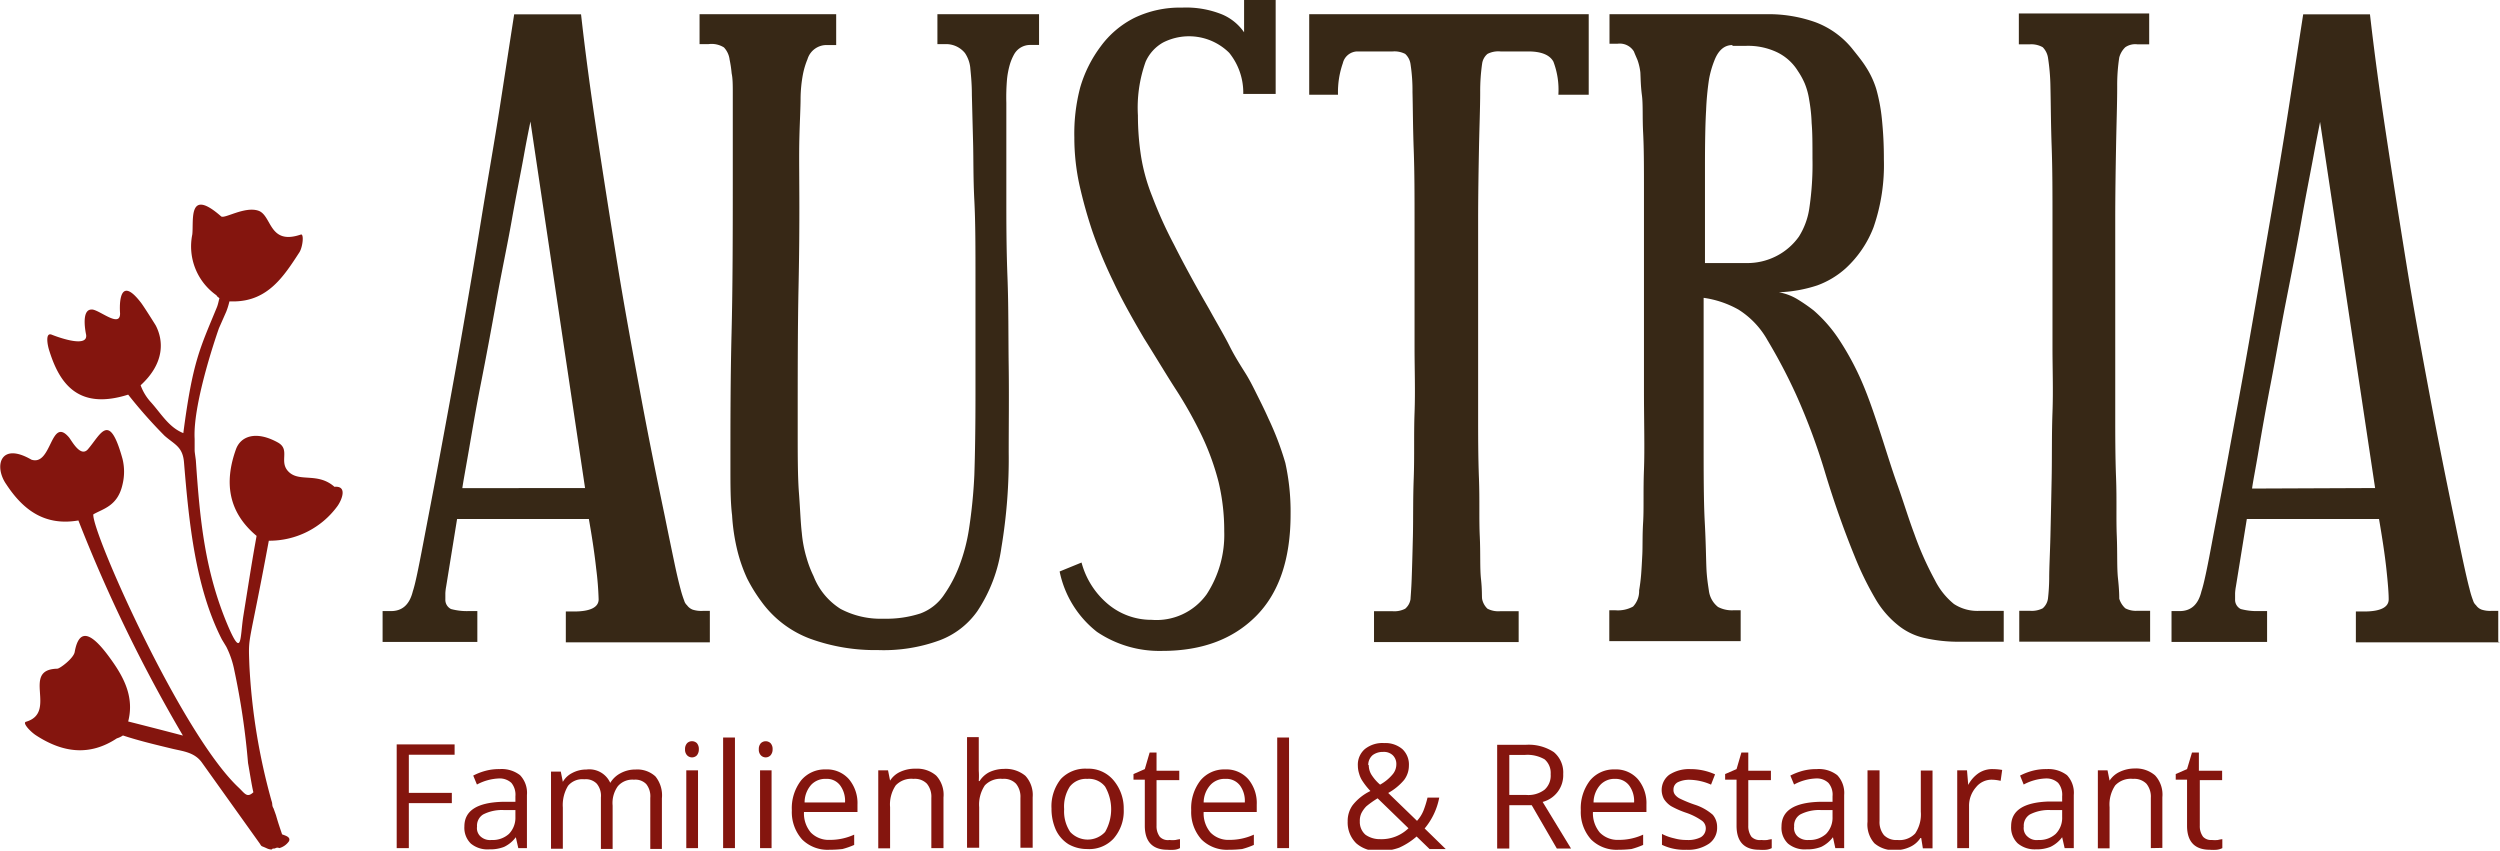
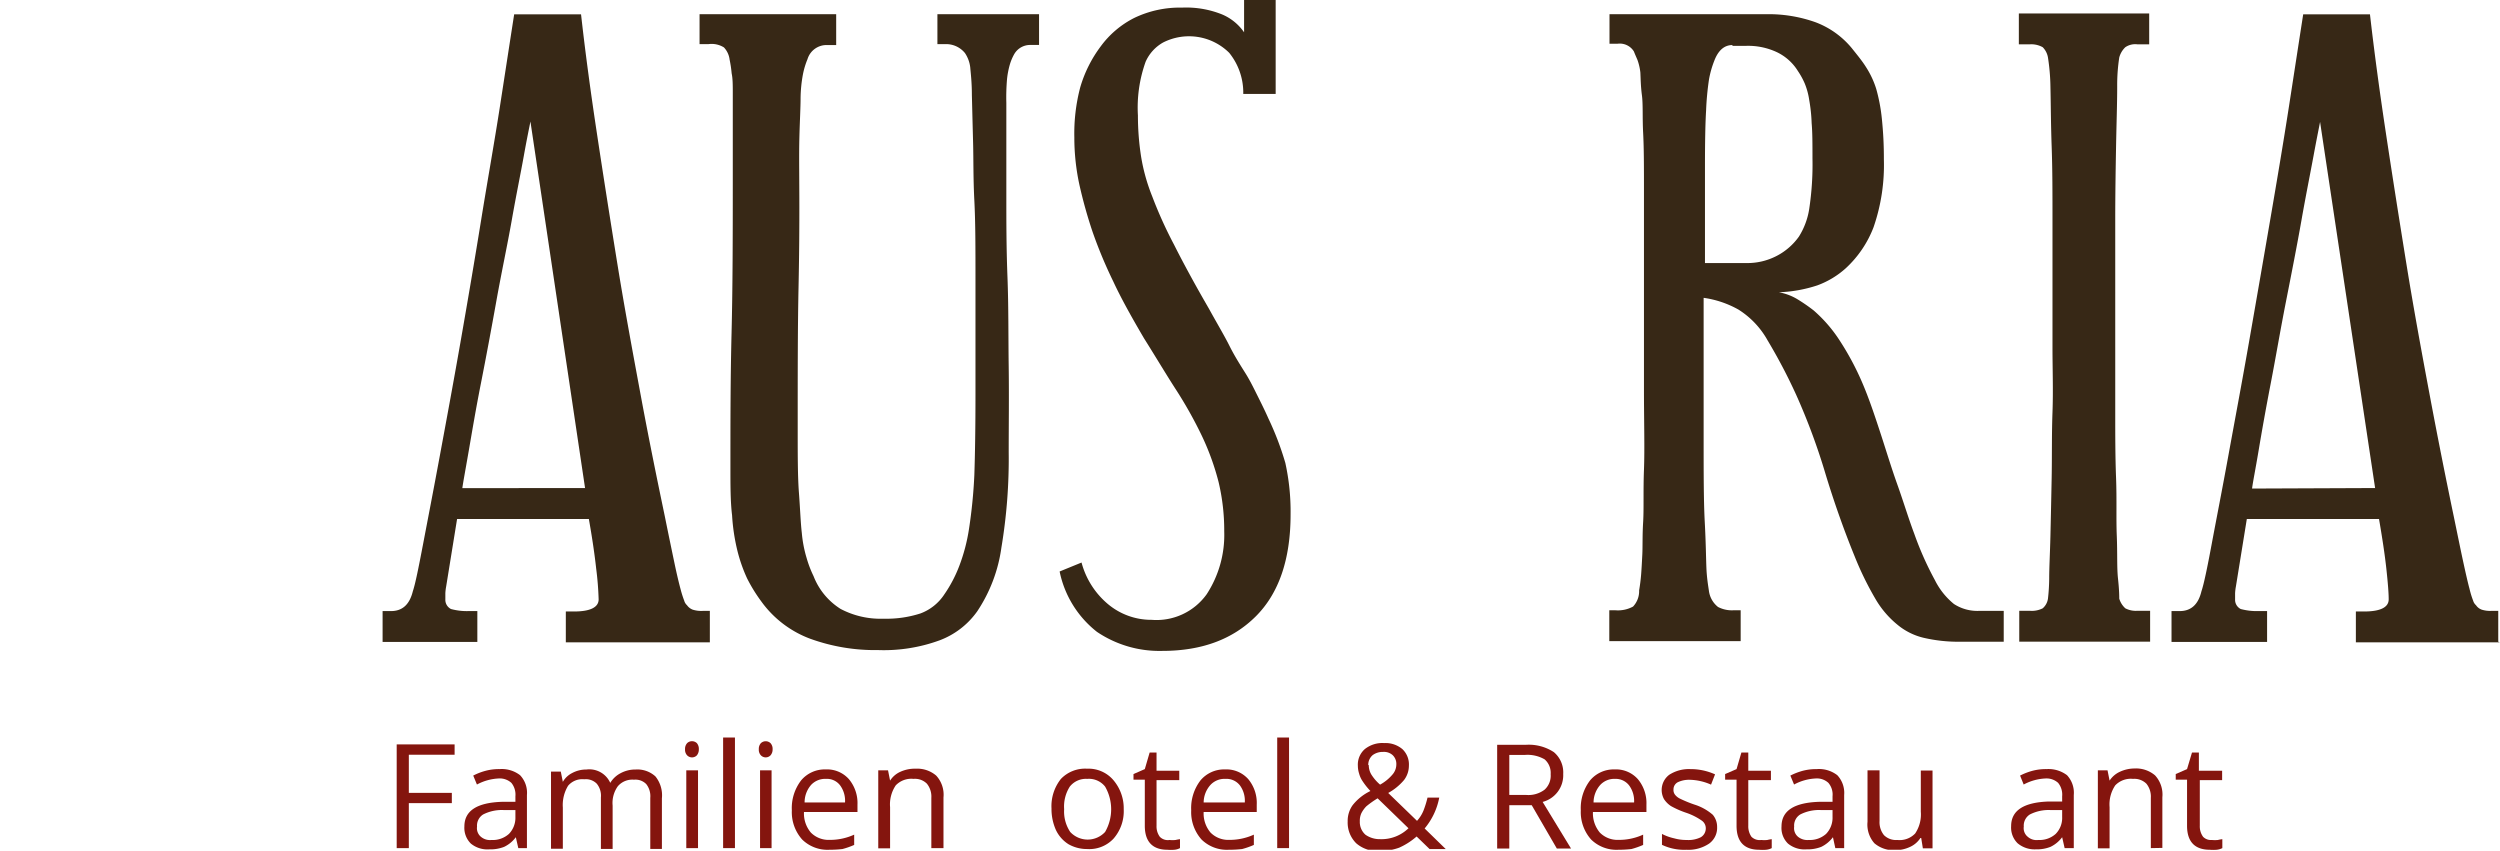
<svg xmlns="http://www.w3.org/2000/svg" viewBox="0 0 243.01 82.72">
  <defs>
    <style>.cls-1{fill:none;}.cls-2{clip-path:url(#clip-path);}.cls-3{fill:#84150e;}.cls-4{fill:#372816;}</style>
    <clipPath id="clip-path">
      <rect class="cls-1" x="0.02" width="242.99" height="82.6" />
    </clipPath>
  </defs>
  <title>Logo Familienhotel Austria in Schladming Rohrmoos</title>
  <g id="Ebene_2" data-name="Ebene 2">
    <g id="Ebene_1-2" data-name="Ebene 1">
      <g class="cls-2">
        <path class="cls-3" d="M39.74,82.44H38.56V72.36h5.63v1H39.74v3.71h4.18v1H39.74Z" />
        <path class="cls-3" d="M50.38,82.44l-.24-1.06h0a3.06,3.06,0,0,1-1.14.94,3.66,3.66,0,0,1-1.42.24A2.54,2.54,0,0,1,45.77,82a2.14,2.14,0,0,1-.63-1.66c0-1.53,1.22-2.32,3.66-2.4l1.3,0V77.4a1.81,1.81,0,0,0-.39-1.3,1.67,1.67,0,0,0-1.22-.43,4.91,4.91,0,0,0-2.13.59L46,75.39a5.85,5.85,0,0,1,1.22-.47,5,5,0,0,1,1.33-.16,2.92,2.92,0,0,1,2,.59,2.48,2.48,0,0,1,.67,1.93v5.16Zm-2.6-.79a2.35,2.35,0,0,0,1.69-.59,2.25,2.25,0,0,0,.63-1.65v-.67l-1.14,0a4,4,0,0,0-2,.43,1.28,1.28,0,0,0-.59,1.18,1.09,1.09,0,0,0,.39,1A1.37,1.37,0,0,0,47.78,81.65Z" />
        <path class="cls-3" d="M63.21,82.44V77.56a1.9,1.9,0,0,0-.39-1.34,1.46,1.46,0,0,0-1.19-.43,1.86,1.86,0,0,0-1.57.63,2.79,2.79,0,0,0-.51,1.89v4.21H58.41v-5a1.85,1.85,0,0,0-.4-1.34,1.48,1.48,0,0,0-1.22-.43,1.8,1.8,0,0,0-1.57.63,3.6,3.6,0,0,0-.51,2.12v4H53.56V75h.95l.2,1h0a2.16,2.16,0,0,1,.91-.86A2.88,2.88,0,0,1,57,74.8a2.23,2.23,0,0,1,2.32,1.3h0a2.53,2.53,0,0,1,1-.94,3,3,0,0,1,1.46-.36,2.61,2.61,0,0,1,1.93.67,2.93,2.93,0,0,1,.63,2.13v4.92H63.21Z" />
        <path class="cls-3" d="M66.59,72.83a.82.82,0,0,1,.2-.59.65.65,0,0,1,.47-.19.66.66,0,0,1,.48.19.86.86,0,0,1,.19.59.9.9,0,0,1-.19.59.66.66,0,0,1-.95,0A.79.79,0,0,1,66.59,72.83Zm1.26,9.61H66.71V74.88h1.14Z" />
        <path class="cls-3" d="M71.44,82.44H70.29V71.69h1.15Z" />
        <path class="cls-3" d="M73.76,72.83a.82.82,0,0,1,.2-.59.68.68,0,0,1,.94,0,.82.82,0,0,1,.2.59.85.85,0,0,1-.2.59.65.65,0,0,1-.94,0A.79.79,0,0,1,73.76,72.83ZM75,82.44H73.88V74.88H75Z" />
        <path class="cls-3" d="M80.61,82.6a3.51,3.51,0,0,1-2.64-1,4,4,0,0,1-1-2.83,4.42,4.42,0,0,1,.9-2.91,3,3,0,0,1,2.4-1.07,2.84,2.84,0,0,1,2.25.95,3.63,3.63,0,0,1,.83,2.48v.71h-5.2a2.87,2.87,0,0,0,.67,2,2.42,2.42,0,0,0,1.81.71,5.63,5.63,0,0,0,2.4-.51v1a7.82,7.82,0,0,1-1.14.4A11.43,11.43,0,0,1,80.61,82.6Zm-.32-6.89a1.86,1.86,0,0,0-1.45.59A2.58,2.58,0,0,0,78.21,78h3.93a2.53,2.53,0,0,0-.47-1.65A1.61,1.61,0,0,0,80.29,75.71Z" />
        <path class="cls-3" d="M90.53,82.44V77.56a2,2,0,0,0-.43-1.38,1.63,1.63,0,0,0-1.3-.47,2.09,2.09,0,0,0-1.73.63,3.31,3.31,0,0,0-.55,2.12v4H85.37V74.88h.95l.2,1h0a2.29,2.29,0,0,1,1-.86A3.36,3.36,0,0,1,89,74.72a2.84,2.84,0,0,1,2,.67,2.74,2.74,0,0,1,.71,2.13v4.92Z" />
-         <path class="cls-3" d="M99.19,82.44V77.56a2,2,0,0,0-.43-1.38,1.62,1.62,0,0,0-1.3-.47,2.1,2.1,0,0,0-1.73.63,3.37,3.37,0,0,0-.55,2.12V82.4H94V71.65h1.14v3.27a7.1,7.1,0,0,1,0,1h.08a2.44,2.44,0,0,1,.94-.86,3.39,3.39,0,0,1,1.42-.32,3,3,0,0,1,2.09.67,2.75,2.75,0,0,1,.71,2.09V82.4H99.19Z" />
        <path class="cls-3" d="M109.23,78.66a4.06,4.06,0,0,1-1,2.87,3.23,3.23,0,0,1-2.56,1,3.62,3.62,0,0,1-1.81-.47,3.29,3.29,0,0,1-1.22-1.38,5,5,0,0,1-.43-2.09,4.25,4.25,0,0,1,.91-2.87,3.25,3.25,0,0,1,2.55-1,3.18,3.18,0,0,1,2.52,1.07A4.23,4.23,0,0,1,109.23,78.66Zm-5.79,0a3.57,3.57,0,0,0,.59,2.21,2.31,2.31,0,0,0,3.39,0,4.42,4.42,0,0,0,0-4.41,2,2,0,0,0-1.73-.75,2,2,0,0,0-1.7.75A3.6,3.6,0,0,0,103.44,78.66Z" />
        <path class="cls-3" d="M113.68,81.65a2.93,2.93,0,0,0,.59,0,3.88,3.88,0,0,1,.43-.08v.87a1.45,1.45,0,0,1-.55.16,3.94,3.94,0,0,1-.67,0c-1.45,0-2.2-.79-2.2-2.33V75.79h-1.1v-.55l1.1-.48.47-1.61h.67v1.77h2.21v.91h-2.21v4.44a1.7,1.7,0,0,0,.32,1.07A1.08,1.08,0,0,0,113.68,81.65Z" />
        <path class="cls-3" d="M119.43,82.6a3.51,3.51,0,0,1-2.64-1,4,4,0,0,1-1-2.83,4.42,4.42,0,0,1,.9-2.91,3,3,0,0,1,2.4-1.07,2.84,2.84,0,0,1,2.25.95,3.62,3.62,0,0,1,.82,2.48v.71H117a2.87,2.87,0,0,0,.67,2,2.42,2.42,0,0,0,1.81.71,5.67,5.67,0,0,0,2.4-.51v1a7.82,7.82,0,0,1-1.14.4A11.43,11.43,0,0,1,119.43,82.6Zm-.32-6.89a1.86,1.86,0,0,0-1.45.59A2.58,2.58,0,0,0,117,78H121a2.53,2.53,0,0,0-.47-1.65A1.66,1.66,0,0,0,119.11,75.71Z" />
        <path class="cls-3" d="M125.3,82.44h-1.15V71.69h1.15Z" />
        <path class="cls-3" d="M131,79.84a2.61,2.61,0,0,1,.48-1.57,4.89,4.89,0,0,1,1.73-1.38,6.79,6.79,0,0,1-.79-1,2.39,2.39,0,0,1-.31-.7,2.5,2.5,0,0,1-.12-.75,2,2,0,0,1,.67-1.62,2.73,2.73,0,0,1,1.89-.59,2.54,2.54,0,0,1,1.77.59,2.05,2.05,0,0,1,.63,1.62,2.3,2.3,0,0,1-.47,1.38,5.49,5.49,0,0,1-1.54,1.26l2.8,2.71a3.36,3.36,0,0,0,.63-1,9.46,9.46,0,0,0,.39-1.26h1.14a6.57,6.57,0,0,1-1.42,3l2.05,2h-1.57l-1.26-1.22A6.69,6.69,0,0,1,136,82.4a5.5,5.5,0,0,1-1.89.32,3.14,3.14,0,0,1-2.28-.75A2.83,2.83,0,0,1,131,79.84Zm3.15,1.73a3.76,3.76,0,0,0,2.76-1.06l-3-2.91a9.21,9.21,0,0,0-1.1.78,2.76,2.76,0,0,0-.48.67,1.77,1.77,0,0,0-.15.79,1.64,1.64,0,0,0,.55,1.3A2.4,2.4,0,0,0,134.11,81.57Zm-1.1-7.2a1.78,1.78,0,0,0,.24.9,4.28,4.28,0,0,0,.86,1,4.26,4.26,0,0,0,1.22-1,1.51,1.51,0,0,0,.36-1,1.17,1.17,0,0,0-.36-.87,1.26,1.26,0,0,0-.94-.31,1.62,1.62,0,0,0-1,.31A1.24,1.24,0,0,0,133,74.37Z" />
        <path class="cls-3" d="M146.71,78.27v4.21h-1.18V72.4h2.76a4.43,4.43,0,0,1,2.75.71,2.57,2.57,0,0,1,.91,2.12,2.68,2.68,0,0,1-2,2.72l2.76,4.53h-1.38l-2.44-4.21Zm0-1h1.62a2.61,2.61,0,0,0,1.81-.51,1.83,1.83,0,0,0,.59-1.5,1.74,1.74,0,0,0-.59-1.45,3.34,3.34,0,0,0-1.89-.43h-1.54Z" />
        <path class="cls-3" d="M157.3,82.6a3.51,3.51,0,0,1-2.64-1,4,4,0,0,1-1-2.83,4.42,4.42,0,0,1,.9-2.91,3,3,0,0,1,2.4-1.07,2.84,2.84,0,0,1,2.25.95,3.63,3.63,0,0,1,.83,2.48v.71h-5.2a2.92,2.92,0,0,0,.67,2,2.42,2.42,0,0,0,1.81.71,5.63,5.63,0,0,0,2.4-.51v1a7.82,7.82,0,0,1-1.14.4A11.43,11.43,0,0,1,157.3,82.6ZM157,75.71a1.86,1.86,0,0,0-1.45.59A2.58,2.58,0,0,0,154.9,78h3.94a2.53,2.53,0,0,0-.48-1.65A1.64,1.64,0,0,0,157,75.71Z" />
        <path class="cls-3" d="M166.91,80.39a1.88,1.88,0,0,1-.79,1.62,3.6,3.6,0,0,1-2.2.59,5,5,0,0,1-2.37-.48V81.06a4.79,4.79,0,0,0,1.19.43,4.4,4.4,0,0,0,1.22.16,2.7,2.7,0,0,0,1.37-.27,1,1,0,0,0,.48-.87.91.91,0,0,0-.4-.75,6,6,0,0,0-1.49-.75,8.64,8.64,0,0,1-1.5-.66,2.36,2.36,0,0,1-.67-.67,1.85,1.85,0,0,1,.51-2.37,3.53,3.53,0,0,1,2.05-.55,5.79,5.79,0,0,1,2.4.51l-.39,1a5.36,5.36,0,0,0-2-.47,2.59,2.59,0,0,0-1.22.23.78.78,0,0,0-.43.71.74.74,0,0,0,.15.51,1.38,1.38,0,0,0,.52.4,11.8,11.8,0,0,0,1.34.55,5,5,0,0,1,1.81,1A1.82,1.82,0,0,1,166.91,80.39Z" />
        <path class="cls-3" d="M171.2,81.65a2.93,2.93,0,0,0,.59,0,3.5,3.5,0,0,1,.43-.08v.87a1.51,1.51,0,0,1-.55.16,4,4,0,0,1-.67,0c-1.46,0-2.2-.79-2.2-2.33V75.79h-1.11v-.55l1.11-.48.47-1.61h.67v1.77h2.2v.91h-2.2v4.44a1.77,1.77,0,0,0,.31,1.07A1.14,1.14,0,0,0,171.2,81.65Z" />
        <path class="cls-3" d="M178.4,82.44l-.23-1.06h0a3.14,3.14,0,0,1-1.14.94,3.66,3.66,0,0,1-1.42.24A2.54,2.54,0,0,1,173.8,82a2.11,2.11,0,0,1-.63-1.66c0-1.53,1.22-2.32,3.66-2.4l1.3,0V77.4a1.76,1.76,0,0,0-.4-1.3,1.64,1.64,0,0,0-1.22-.43,4.88,4.88,0,0,0-2.12.59l-.36-.87a6.31,6.31,0,0,1,1.22-.47,5.17,5.17,0,0,1,1.34-.16,2.92,2.92,0,0,1,2,.59,2.51,2.51,0,0,1,.67,1.93v5.16Zm-2.59-.79a2.37,2.37,0,0,0,1.69-.59,2.25,2.25,0,0,0,.63-1.65v-.67l-1.14,0a4,4,0,0,0-2,.43,1.26,1.26,0,0,0-.59,1.18,1.09,1.09,0,0,0,.39,1A1.44,1.44,0,0,0,175.81,81.65Z" />
        <path class="cls-3" d="M182.7,74.88V79.8a2,2,0,0,0,.43,1.38,1.66,1.66,0,0,0,1.3.47,2.09,2.09,0,0,0,1.73-.63,3.31,3.31,0,0,0,.55-2.12v-4h1.14v7.56h-.94l-.16-1h-.08a2.36,2.36,0,0,1-1,.86,3.36,3.36,0,0,1-1.42.32,2.89,2.89,0,0,1-2.05-.67,2.74,2.74,0,0,1-.67-2.09v-5h1.15Z" />
-         <path class="cls-3" d="M193.72,74.76a5.78,5.78,0,0,1,.9.08l-.15,1.06a4,4,0,0,0-.83-.11,1.94,1.94,0,0,0-1.57.74,2.73,2.73,0,0,0-.67,1.85v4.06h-1.15V74.88h.95l.12,1.42h0a3.17,3.17,0,0,1,1-1.14A2.38,2.38,0,0,1,193.72,74.76Z" />
        <path class="cls-3" d="M200.69,82.44l-.24-1.06h0a3.06,3.06,0,0,1-1.14.94,3.63,3.63,0,0,1-1.42.24,2.57,2.57,0,0,1-1.77-.59,2.14,2.14,0,0,1-.63-1.66c0-1.53,1.22-2.32,3.66-2.4l1.3,0V77.4a1.81,1.81,0,0,0-.39-1.3,1.67,1.67,0,0,0-1.22-.43,4.91,4.91,0,0,0-2.13.59l-.35-.87a6.07,6.07,0,0,1,1.22-.47,5.07,5.07,0,0,1,1.34-.16,3,3,0,0,1,2,.59,2.51,2.51,0,0,1,.66,1.93v5.16Zm-2.56-.79a2.35,2.35,0,0,0,1.69-.59,2.21,2.21,0,0,0,.63-1.65v-.67l-1.14,0a4,4,0,0,0-2,.43,1.28,1.28,0,0,0-.59,1.18,1.07,1.07,0,0,0,.4,1A1.28,1.28,0,0,0,198.13,81.65Z" />
        <path class="cls-3" d="M209.07,82.44V77.56a2,2,0,0,0-.43-1.38,1.66,1.66,0,0,0-1.3-.47,2.09,2.09,0,0,0-1.73.63,3.31,3.31,0,0,0-.55,2.12v4h-1.14V74.88h.94l.2,1h0a2.36,2.36,0,0,1,1-.86,3.36,3.36,0,0,1,1.42-.32,2.84,2.84,0,0,1,2,.67,2.75,2.75,0,0,1,.71,2.13v4.92Z" />
        <path class="cls-3" d="M215,81.65a3,3,0,0,0,.59,0,3.19,3.19,0,0,1,.43-.08v.87a1.57,1.57,0,0,1-.55.16,4,4,0,0,1-.67,0c-1.46,0-2.21-.79-2.21-2.33V75.79h-1.1v-.55l1.1-.48.48-1.61h.67v1.77H216v.91h-2.17v4.44a1.7,1.7,0,0,0,.32,1.07A1.06,1.06,0,0,0,215,81.65Z" />
        <path class="cls-4" d="M69,62.44h-14v-3h.79c1.57,0,2.4-.4,2.4-1.18a30.28,30.28,0,0,0-.24-3c-.15-1.38-.39-3-.71-4.81H44.43L43.37,57a4.8,4.8,0,0,0-.08.67v.59a1,1,0,0,0,.55.94,5.87,5.87,0,0,0,1.69.2h.87v3H37.19v-3H38c1.11,0,1.81-.63,2.13-1.93.24-.71.55-2.25,1-4.61s1-5.19,1.62-8.54,1.3-7,2-11,1.37-7.92,2-11.82,1.3-7.63,1.85-11.18,1-6.49,1.38-8.93h6.5c.39,3.5.9,7.32,1.53,11.49s1.3,8.43,2,12.76,1.5,8.62,2.28,12.83,1.58,8.11,2.33,11.7c.39,1.93.71,3.46.94,4.56s.43,1.93.59,2.52a10.1,10.1,0,0,0,.36,1.14.92.92,0,0,0,.27.44,1.21,1.21,0,0,0,.55.43,2.76,2.76,0,0,0,1,.12H69v3Zm-12.13-15L51.56,11.81c-.08.43-.32,1.54-.63,3.27s-.75,3.86-1.18,6.3-1,5.08-1.5,7.87-1,5.47-1.5,8-.86,4.69-1.18,6.54-.55,3.07-.63,3.66Z" />
        <path class="cls-4" d="M101,4.37h-.86a1.78,1.78,0,0,0-1.54.87,4.78,4.78,0,0,0-.43,1,8.25,8.25,0,0,0-.28,1.42A20.55,20.55,0,0,0,97.82,10c0,.95,0,2.17,0,3.66s0,3.15,0,5.51,0,4.92.11,7.76.08,5.75.12,8.7,0,5.75,0,8.31a52.42,52.42,0,0,1-.71,9.29A14.81,14.81,0,0,1,95,59.41a7.86,7.86,0,0,1-3.66,2.83,15.8,15.8,0,0,1-6,.95,18.5,18.5,0,0,1-6.58-1.1A10.29,10.29,0,0,1,74,58.46a15.47,15.47,0,0,1-1.38-2.24,15,15,0,0,1-.94-2.68,19.22,19.22,0,0,1-.52-3.46C71,48.78,71,47.2,71,45.39c0-4.25,0-8.58.11-13s.12-9.33.12-14.6V12.44c0-1.38,0-2.48,0-3.31s0-1.49-.11-2a11.56,11.56,0,0,0-.2-1.34,2.09,2.09,0,0,0-.55-1.18,2.26,2.26,0,0,0-1.5-.32H68V1.38H81.28v3h-.86a1.93,1.93,0,0,0-1.93,1.38,7.57,7.57,0,0,0-.44,1.46,13.4,13.4,0,0,0-.23,2.28c0,1-.08,2.32-.12,4s0,3.86,0,6.66c0,1.41,0,4-.08,7.83s-.08,8.39-.08,13.7c0,2.56,0,4.65.12,6.22s.16,2.88.28,3.9a12,12,0,0,0,.47,2.44A10.72,10.72,0,0,0,79.08,56a6.57,6.57,0,0,0,2.63,3.19,8.31,8.31,0,0,0,4.18.95,10.72,10.72,0,0,0,3.58-.51,4.75,4.75,0,0,0,2.32-1.85A12.9,12.9,0,0,0,93.25,55a17.42,17.42,0,0,0,.94-3.58,49.41,49.41,0,0,0,.52-5.24c.07-2.09.11-4.69.11-7.83,0-4.41,0-8.11,0-11.15s0-5.59-.11-7.71-.08-4-.12-5.55-.08-3.11-.12-4.69c0-1.3-.12-2.2-.16-2.71a3.14,3.14,0,0,0-.51-1.38,2.36,2.36,0,0,0-1.93-.87h-.75V1.38H101v3Z" />
        <path class="cls-4" d="M125.45,50c0,4.37-1.14,7.68-3.39,9.92s-5.27,3.35-9.09,3.35a10.85,10.85,0,0,1-6.34-1.85A10,10,0,0,1,103,55.55l2.13-.87a7.94,7.94,0,0,0,2.52,4,6.56,6.56,0,0,0,4.29,1.57,6,6,0,0,0,5.35-2.48A10.56,10.56,0,0,0,119,51.65a20.33,20.33,0,0,0-.55-4.8,24.79,24.79,0,0,0-1.57-4.37A40.72,40.72,0,0,0,114.39,38c-1-1.54-2-3.23-3.19-5.12-1.22-2.08-2.25-3.93-3-5.55a44.32,44.32,0,0,1-2-4.8,45.67,45.67,0,0,1-1.26-4.49,21.56,21.56,0,0,1-.51-4.68A17.61,17.61,0,0,1,105,8.5a12.42,12.42,0,0,1,2-4,9.16,9.16,0,0,1,3.26-2.76,10.23,10.23,0,0,1,4.65-1,9.33,9.33,0,0,1,3.9.67,4.94,4.94,0,0,1,2.12,1.73V0H124V9.13h-3.15a6.15,6.15,0,0,0-1.37-4,5.55,5.55,0,0,0-6.42-1A4,4,0,0,0,111.36,6a13.25,13.25,0,0,0-.75,5.23,25.93,25.93,0,0,0,.31,4A18.21,18.21,0,0,0,112,19.09a41.64,41.64,0,0,0,2.12,4.69c.87,1.73,2,3.82,3.39,6.22.78,1.42,1.49,2.6,2,3.62s1.07,1.89,1.54,2.64.83,1.5,1.18,2.2.71,1.42,1.06,2.21A28.65,28.65,0,0,1,124.94,45,22,22,0,0,1,125.45,50Z" />
-         <path class="cls-4" d="M154.39,9.21h-2.91A7.71,7.71,0,0,0,151,6c-.35-.66-1.18-1-2.44-1h-2.71a2.3,2.3,0,0,0-1.26.24,1.5,1.5,0,0,0-.52.94,18.79,18.79,0,0,0-.19,2.76c0,1.57-.08,3.46-.12,5.63s-.08,4.52-.08,7V33.82c0,2,0,4.13,0,6.3s0,4.29.08,6.37,0,3.94.08,5.64,0,3.07.12,4.17.07,1.73.11,1.93a1.75,1.75,0,0,0,.52.94,2.3,2.3,0,0,0,1.26.24h1.77v3H133.56v-3h1.77a2.3,2.3,0,0,0,1.26-.24,1.52,1.52,0,0,0,.52-.94c0-.16.07-.83.11-1.93s.08-2.48.12-4.17,0-3.55.08-5.64,0-4.21.08-6.37,0-4.25,0-6.26V21.57c0-2.48,0-4.8-.08-7s-.08-4.06-.12-5.63a16.76,16.76,0,0,0-.2-2.76,1.65,1.65,0,0,0-.51-.94A2.3,2.3,0,0,0,135.37,5h-3.46a1.48,1.48,0,0,0-1.38,1.14,8.5,8.5,0,0,0-.47,3.07h-2.8V1.38h27.17V9.21Z" />
        <path class="cls-4" d="M171.71,1.38a13.57,13.57,0,0,1,4.76.78A8.39,8.39,0,0,1,180,4.68c.51.64,1,1.23,1.37,1.82a8.68,8.68,0,0,1,1,2.12,16.78,16.78,0,0,1,.55,2.88,37,37,0,0,1,.2,4,18.48,18.48,0,0,1-1,6.58,10.52,10.52,0,0,1-2.71,4,8.48,8.48,0,0,1-2.76,1.66,13.42,13.42,0,0,1-3.74.67,5.3,5.3,0,0,1,1.73.63,16.79,16.79,0,0,1,1.66,1.14A13.71,13.71,0,0,1,178.76,33a27.08,27.08,0,0,1,2.48,4.73c.59,1.45,1.1,3,1.61,4.56s1,3.19,1.58,4.81,1.06,3.23,1.65,4.8a31,31,0,0,0,2,4.49,7,7,0,0,0,1.85,2.32,4.17,4.17,0,0,0,2.44.67h2.4v3h-4.37A14.85,14.85,0,0,1,187,62a6.22,6.22,0,0,1-2.59-1.3,9.13,9.13,0,0,1-2.13-2.52,30.6,30.6,0,0,1-2-4.1c-1.06-2.6-2-5.27-2.83-8a61.88,61.88,0,0,0-2.84-7.67,53,53,0,0,0-2.79-5.32,8.3,8.3,0,0,0-2.84-3,9.66,9.66,0,0,0-3.38-1.14c0,5.55,0,10.08,0,13.54s0,6.22.11,8.27.12,3.5.16,4.45.16,1.65.24,2.2A2.39,2.39,0,0,0,167,59a2.91,2.91,0,0,0,1.53.32h.67v3H156.43v-3H157a3.07,3.07,0,0,0,1.74-.36,2.18,2.18,0,0,0,.59-1.57c.08-.47.15-1,.19-1.49s.08-1.19.12-2,0-1.85.08-3.15,0-3,.08-5.08,0-4.69,0-7.76V26.73c0-3.23,0-5.94,0-8.19s0-4.09-.08-5.63,0-2.75-.12-3.66-.12-1.65-.15-2.2a5.41,5.41,0,0,0-.28-1.22c-.12-.28-.24-.55-.35-.83a1.61,1.61,0,0,0-1.58-.75h-.79V1.38Zm-3.31,3c-.79,0-1.38.51-1.77,1.54a9.35,9.35,0,0,0-.51,1.81,27.5,27.5,0,0,0-.28,3c-.08,1.34-.11,3.19-.11,5.51s0,5.43,0,9.33h4a6.17,6.17,0,0,0,3-.71A6.07,6.07,0,0,0,174.86,23a7.09,7.09,0,0,0,1-2.67,28.94,28.94,0,0,0,.32-4.93c0-1.37,0-2.52-.08-3.42a16,16,0,0,0-.24-2.28,6.87,6.87,0,0,0-.43-1.58,7.24,7.24,0,0,0-.67-1.22,4.86,4.86,0,0,0-2-1.81,6.57,6.57,0,0,0-3.11-.63H168.4Z" />
        <path class="cls-4" d="M196.24,59.37h1.06a2.33,2.33,0,0,0,1.26-.24,1.52,1.52,0,0,0,.51-.94,18.55,18.55,0,0,0,.12-1.93c0-1.1.08-2.48.12-4.17s.08-3.55.12-5.63,0-4.22.08-6.38,0-4.25,0-6.26v-5.4c0-2.12,0-4.44,0-7s0-4.93-.08-7.17-.08-4.21-.12-5.83a20.24,20.24,0,0,0-.24-2.83,1.85,1.85,0,0,0-.51-1,2.26,2.26,0,0,0-1.26-.28h-1.06v-3h12.67v3h-1.14a1.71,1.71,0,0,0-1.18.28,2.14,2.14,0,0,0-.59,1,17.65,17.65,0,0,0-.2,2.83c0,1.66-.07,3.59-.11,5.83s-.08,4.65-.08,7.17V33.78c0,2,0,4.13,0,6.3s0,4.29.08,6.38,0,3.93.07,5.63,0,3.07.12,4.17S206,58,206,58.19a2.05,2.05,0,0,0,.59.94,2.19,2.19,0,0,0,1.18.24H209v3H196.28v-3Z" />
        <path class="cls-4" d="M243,62.44H229v-3h.79c1.58,0,2.4-.4,2.4-1.18,0-.63-.08-1.62-.23-3s-.4-3-.71-4.81H218.4L217.34,57a4.8,4.8,0,0,0-.08.67v.59a1,1,0,0,0,.55.94,6,6,0,0,0,1.7.2h.86v3h-9.29v-3h.79c1.1,0,1.81-.63,2.12-1.93.24-.71.56-2.25,1-4.61s1-5.19,1.61-8.54,1.3-7,2-11,1.38-7.92,2.05-11.82,1.3-7.63,1.85-11.18,1-6.49,1.38-8.93h6.49c.4,3.5.91,7.32,1.54,11.49s1.3,8.43,2,12.76,1.49,8.62,2.28,12.83,1.57,8.11,2.32,11.7c.4,1.93.71,3.46.95,4.56s.43,1.93.59,2.52a8.8,8.8,0,0,0,.35,1.14.93.93,0,0,0,.28.44,1.12,1.12,0,0,0,.55.43,2.7,2.7,0,0,0,.94.12h.67v3Zm-12.13-15-5.35-35.59c-.08.43-.31,1.54-.63,3.27s-.75,3.86-1.18,6.3-.95,5.08-1.5,7.87-1,5.47-1.49,8-.87,4.69-1.18,6.54-.56,3.07-.63,3.66Z" />
-         <path class="cls-3" d="M25.89,82.44c-.52-.24-.44-.12-.63-.43l-5.63-7.88c-.71-1-1.82-1.1-2.84-1.34-1.61-.39-3.27-.78-4.84-1.3a2.16,2.16,0,0,1-.59.28c-2.68,1.77-5.28,1.38-7.84-.28-.55-.35-1.37-1.22-1-1.33C5.65,69.25,2,65.08,5.57,65c.24,0,1.58-1,1.69-1.62.48-2.71,1.93-1.53,3.55.75,1.3,1.81,2.24,3.7,1.65,6,1.54.39,3.23.82,5.32,1.37A146.71,146.71,0,0,1,7.62,50.59c-3.19.55-5.32-.94-7-3.5C-.61,45.35,0,42.91,3.05,44.68c2,.67,1.85-4.29,3.66-2.16.28.35,1.1,1.93,1.81,1.18,1.3-1.5,2.09-3.78,3.39.91a5.21,5.21,0,0,1,0,2.48C11.44,49.21,10,49.45,9.07,50c-.15,1.73,8.55,21.3,14.1,26.53.63.59.83,1.07,1.46.48-.16-.63-.4-2.21-.52-2.84a71.83,71.83,0,0,0-1.33-9A8.86,8.86,0,0,0,22,62.87l-.43-.71C19,57.13,18.37,50.83,17.89,45c-.11-1.58-.9-1.77-1.89-2.64a46.84,46.84,0,0,1-3.54-4c-4.84,1.53-6.65-1.07-7.64-4.18-.23-.67-.43-1.89.2-1.65,0,0,3.58,1.46,3.35,0,0,0-.56-2.48.55-2.44H9c.78.12,2.71,1.81,2.67.35,0,0-.35-4.09,2-1.06.2.24,1,1.5,1.46,2.24.75,1.42.94,3.63-1.46,5.83a4.92,4.92,0,0,0,1,1.65c1,1.11,1.74,2.44,3.15,3,.91-7,1.62-8.23,3.27-12.25.12-.31.16-.59.24-.86-.08-.08-.24-.16-.28-.28a5.81,5.81,0,0,1-2.36-5.91c.16-1.33-.47-4.64,2.8-1.77.31.28,2.28-1,3.62-.55s1,3.39,4.13,2.32c.32-.11.2,1.15-.12,1.7-1.53,2.36-3.07,4.76-6.37,4.8H22.3a7.08,7.08,0,0,1-.31,1l-.71,1.61s-2.56,7.2-2.36,10.75l0,1.14c0,.16.12.9.12,1,.39,5.71.86,10.75,3.15,16.11,1.33,3.07,1.14,1.14,1.45-.95.79-4.92.83-5.24,1.3-7.87-2.79-2.33-3.15-5.24-2-8.43.48-1.3,2-1.81,4.1-.63,1.22.71,0,1.89,1.06,2.87s2.8,0,4.41,1.42c1.3-.12.71,1.3.28,1.89a8.18,8.18,0,0,1-6.66,3.35c-2,10.79-2,9-1.89,12.09A60,60,0,0,0,26.4,77.87c.12.32,0,.4.19.71l.24.67c.2.71.35,1.14.59,1.85.28.12.87.24.67.67a1.68,1.68,0,0,1-.94.67.4.4,0,0,0-.36,0c-.16.08-.12,0-.35.08C26.52,82.6,26.2,82.6,25.89,82.44Z" />
      </g>
    </g>
  </g>
</svg>